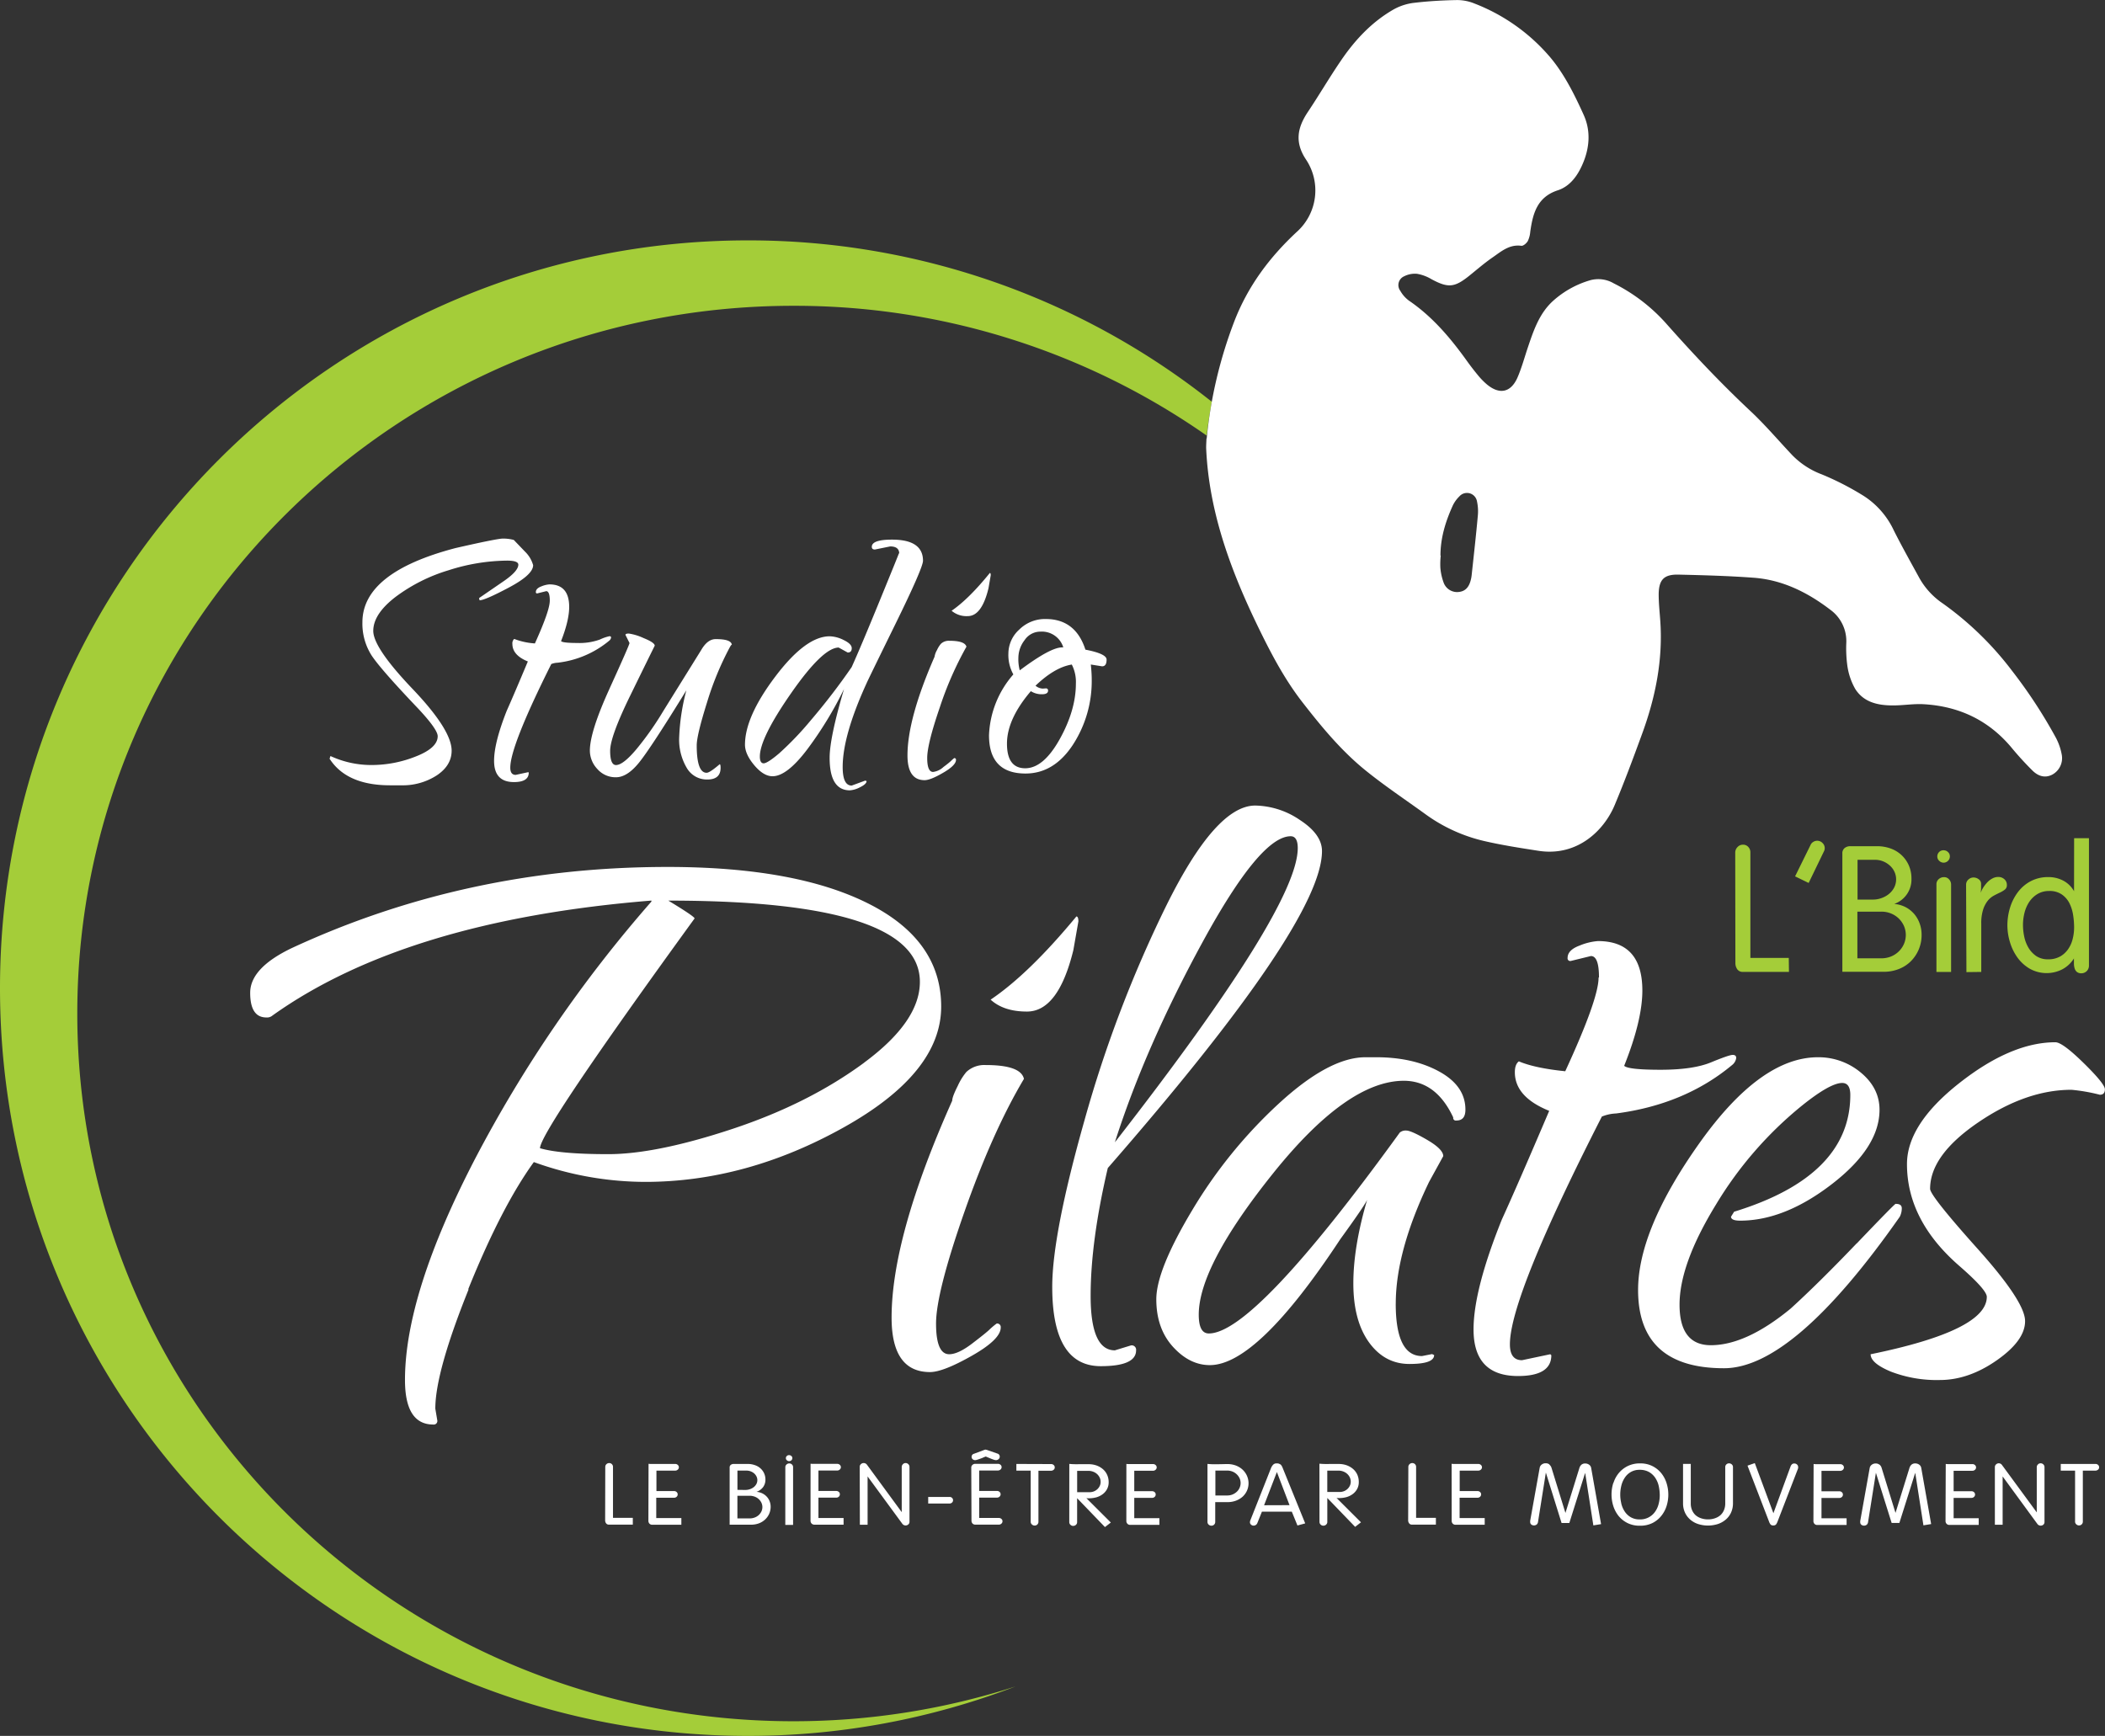
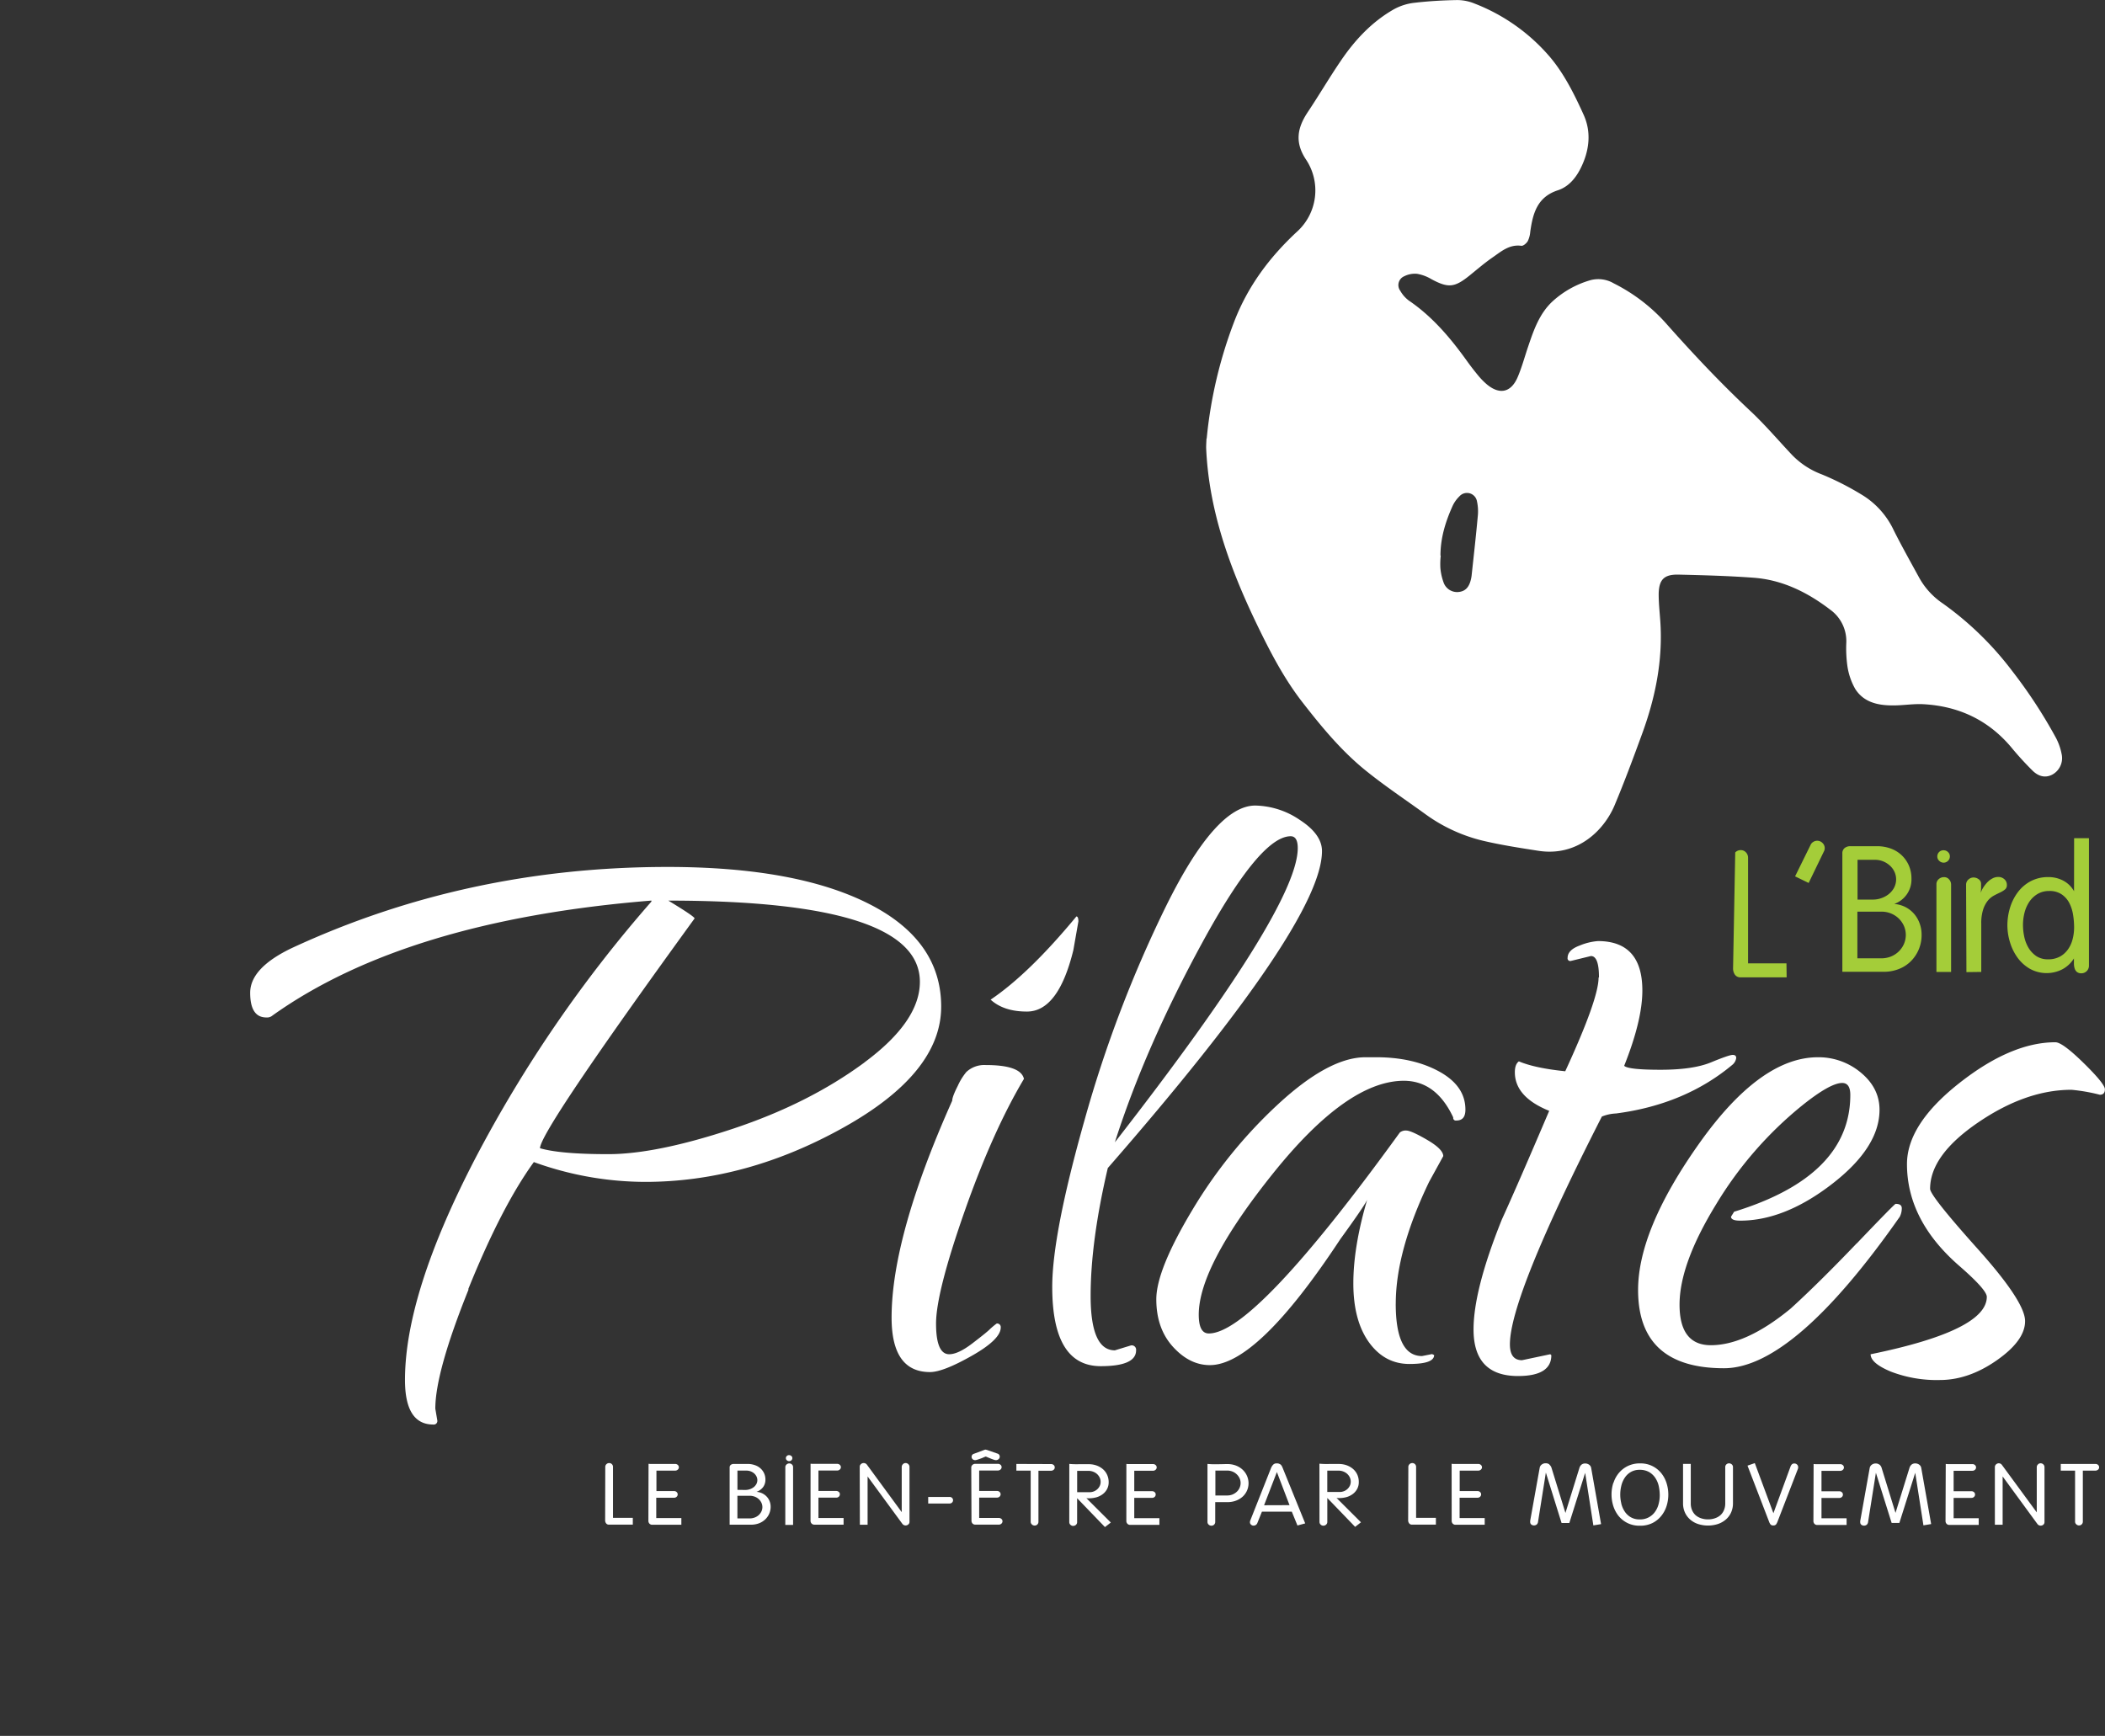
<svg xmlns="http://www.w3.org/2000/svg" viewBox="0 0 680.85 561.53">
  <rect x="0" y="0" width="680.85" height="561.53" fill="#333333" stroke="none" />
  <defs>
    <style>.cls-1{fill:#a4cd39;}.cls-2{fill:#fff;}</style>
  </defs>
  <g id="Layer_2" data-name="Layer 2">
    <g id="Layer_1-2" data-name="Layer 1">
-       <path class="cls-1" d="M461.54,221.18q4.24,7.95,7.88,16.25-3.14-8.67-6.9-17ZM392,130A240.77,240.77,0,0,0,241.88,77.76C108.3,77.76,0,186.06,0,319.65S108.3,561.53,241.88,561.53a241.43,241.43,0,0,0,86.61-16,234.08,234.08,0,0,1-71.88,11.26C128.69,556.81,25,454.31,25,327.86S128.69,98.92,256.61,98.92a232.3,232.3,0,0,1,133.71,42c.38-3.71,1-7.38,1.65-11" />
-       <path class="cls-1" d="M666.29,309.44a8,8,0,0,0,2.59-2.34,9.91,9.91,0,0,0,1.5-3.31,15.28,15.28,0,0,0,.48-3.83,26.09,26.09,0,0,0-.34-4.07,12.79,12.79,0,0,0-1.21-3.78,7.68,7.68,0,0,0-2.46-2.79,6.9,6.9,0,0,0-4.06-1.1,7.2,7.2,0,0,0-3.81,1,8.48,8.48,0,0,0-2.66,2.57,11.4,11.4,0,0,0-1.52,3.53,16.14,16.14,0,0,0-.48,3.87,18.75,18.75,0,0,0,.42,3.86,11.62,11.62,0,0,0,1.41,3.61,8.61,8.61,0,0,0,2.54,2.66,6.74,6.74,0,0,0,3.81,1,7.56,7.56,0,0,0,3.79-.9m4.57-38.27h4.8v41.32a2.43,2.43,0,0,1-2.38,2.37,2.25,2.25,0,0,1-1.58-.48,2.6,2.6,0,0,1-.7-1.19,5.82,5.82,0,0,1-.2-1.55v-1.58a9.91,9.91,0,0,1-3.78,3.53,11.18,11.18,0,0,1-10.44-.17,12.91,12.91,0,0,1-4-3.59,16.68,16.68,0,0,1-2.46-5,18.81,18.81,0,0,1-.84-5.48,19.53,19.53,0,0,1,.87-5.76,16.15,16.15,0,0,1,2.54-5,12.55,12.55,0,0,1,4.15-3.53,12,12,0,0,1,5.7-1.32,10.18,10.18,0,0,1,4.8,1.15,8.65,8.65,0,0,1,3.5,3.42Zm-34.94,15.07a2.19,2.19,0,0,1,.73-1.69,2.45,2.45,0,0,1,1.7-.68,2.79,2.79,0,0,1,1.63.56,1.79,1.79,0,0,1,.79,1.53c0,.49,0,1,0,1.44s-.08,1-.12,1.44a8,8,0,0,1,.85-1.75,10.53,10.53,0,0,1,1.3-1.67,6.33,6.33,0,0,1,1.64-1.24,3.9,3.9,0,0,1,1.86-.48,2.88,2.88,0,0,1,2,.73,2.41,2.41,0,0,1,.81,1.87,1.74,1.74,0,0,1-.62,1.46,7.48,7.48,0,0,1-1.52.94c-.6.28-1.27.61-2,1a6.58,6.58,0,0,0-2,1.64,9.08,9.08,0,0,0-1.52,2.85,14.31,14.31,0,0,0-.62,4.66V314.4l-4.8.06Zm-8.75-10.58a1.93,1.93,0,0,1,1.47-.59,2,2,0,0,1,1.41.56,1.85,1.85,0,0,1,.62,1.41,2,2,0,0,1-.59,1.44,2,2,0,0,1-2.85,0,1.84,1.84,0,0,1-.62-1.38,2,2,0,0,1,.56-1.44m-.84,10.47a2.17,2.17,0,0,1,.73-1.72,2.52,2.52,0,0,1,1.75-.65,2.07,2.07,0,0,1,1.61.73,2.44,2.44,0,0,1,.65,1.64V314.4h-4.74ZM608.55,310a8.34,8.34,0,0,0,3-.56,7.69,7.69,0,0,0,4.23-4,7.34,7.34,0,0,0,0-6,8,8,0,0,0-1.72-2.4,7.86,7.86,0,0,0-2.51-1.58,8.14,8.14,0,0,0-3-.56h-7.79V310Zm-2.71-19a8.11,8.11,0,0,0,2.71-.48,8,8,0,0,0,2.39-1.32,6.8,6.8,0,0,0,1.7-2.06,5.85,5.85,0,0,0,.08-5.2,6.21,6.21,0,0,0-1.52-2,7.33,7.33,0,0,0-2.17-1.33,6.94,6.94,0,0,0-2.57-.48h-5.65V291Zm-9.94-14.9a2.16,2.16,0,0,1,.74-1.78,2.9,2.9,0,0,1,1.86-.59h8.63a12.89,12.89,0,0,1,4.35.73,10.3,10.3,0,0,1,3.53,2.12,10.15,10.15,0,0,1,2.37,3.33,10.49,10.49,0,0,1,.87,4.32,8.37,8.37,0,0,1-5.58,8.18,9.61,9.61,0,0,1,3.61,1,9.36,9.36,0,0,1,2.79,2.17,9.86,9.86,0,0,1,1.81,3.08,10.5,10.5,0,0,1,.65,3.67A11.93,11.93,0,0,1,618,311a11.31,11.31,0,0,1-3.89,2.48,13.23,13.23,0,0,1-4.86.88H595.9Zm-15.29,7.39,5-10.15a2.17,2.17,0,0,1,.88-1,2.38,2.38,0,0,1,3,.36,2.28,2.28,0,0,1,.42,2.77L585,285.62Zm-19.36-7.73A2.55,2.55,0,0,1,562,274a2.36,2.36,0,0,1,1.78-.76,2.23,2.23,0,0,1,1.7.74,2.49,2.49,0,0,1,.67,1.75v34.14h12.42l.06,4.52-14.85,0a2.13,2.13,0,0,1-1.89-.87,3.51,3.51,0,0,1-.59-2Z" />
+       <path class="cls-1" d="M666.29,309.44a8,8,0,0,0,2.59-2.34,9.91,9.91,0,0,0,1.5-3.31,15.28,15.28,0,0,0,.48-3.83,26.09,26.09,0,0,0-.34-4.07,12.79,12.79,0,0,0-1.21-3.78,7.68,7.68,0,0,0-2.46-2.79,6.9,6.9,0,0,0-4.06-1.1,7.2,7.2,0,0,0-3.81,1,8.48,8.48,0,0,0-2.66,2.57,11.4,11.4,0,0,0-1.52,3.53,16.14,16.14,0,0,0-.48,3.87,18.75,18.75,0,0,0,.42,3.86,11.62,11.62,0,0,0,1.41,3.61,8.61,8.61,0,0,0,2.54,2.66,6.74,6.74,0,0,0,3.81,1,7.56,7.56,0,0,0,3.79-.9m4.57-38.27h4.8v41.32a2.43,2.43,0,0,1-2.38,2.37,2.25,2.25,0,0,1-1.58-.48,2.6,2.6,0,0,1-.7-1.19,5.82,5.82,0,0,1-.2-1.55v-1.58a9.91,9.91,0,0,1-3.78,3.53,11.18,11.18,0,0,1-10.44-.17,12.91,12.91,0,0,1-4-3.59,16.68,16.68,0,0,1-2.46-5,18.81,18.81,0,0,1-.84-5.48,19.53,19.53,0,0,1,.87-5.76,16.15,16.15,0,0,1,2.54-5,12.55,12.55,0,0,1,4.15-3.53,12,12,0,0,1,5.7-1.32,10.18,10.18,0,0,1,4.8,1.15,8.65,8.65,0,0,1,3.5,3.42Zm-34.94,15.07a2.19,2.19,0,0,1,.73-1.69,2.45,2.45,0,0,1,1.7-.68,2.79,2.79,0,0,1,1.63.56,1.79,1.79,0,0,1,.79,1.53c0,.49,0,1,0,1.44s-.08,1-.12,1.44a8,8,0,0,1,.85-1.75,10.53,10.53,0,0,1,1.3-1.67,6.33,6.33,0,0,1,1.64-1.24,3.9,3.9,0,0,1,1.86-.48,2.88,2.88,0,0,1,2,.73,2.41,2.41,0,0,1,.81,1.87,1.74,1.74,0,0,1-.62,1.46,7.48,7.48,0,0,1-1.52.94c-.6.28-1.27.61-2,1a6.58,6.58,0,0,0-2,1.64,9.08,9.08,0,0,0-1.52,2.85,14.31,14.31,0,0,0-.62,4.66V314.4l-4.8.06Zm-8.75-10.58a1.93,1.93,0,0,1,1.47-.59,2,2,0,0,1,1.41.56,1.85,1.85,0,0,1,.62,1.41,2,2,0,0,1-.59,1.44,2,2,0,0,1-2.85,0,1.84,1.84,0,0,1-.62-1.38,2,2,0,0,1,.56-1.44m-.84,10.47a2.17,2.17,0,0,1,.73-1.72,2.52,2.52,0,0,1,1.75-.65,2.07,2.07,0,0,1,1.61.73,2.44,2.44,0,0,1,.65,1.64V314.4h-4.74ZM608.55,310a8.34,8.34,0,0,0,3-.56,7.69,7.69,0,0,0,4.23-4,7.34,7.34,0,0,0,0-6,8,8,0,0,0-1.72-2.4,7.86,7.86,0,0,0-2.51-1.58,8.14,8.14,0,0,0-3-.56h-7.79V310Zm-2.71-19a8.11,8.11,0,0,0,2.71-.48,8,8,0,0,0,2.39-1.32,6.8,6.8,0,0,0,1.7-2.06,5.85,5.85,0,0,0,.08-5.2,6.21,6.21,0,0,0-1.52-2,7.33,7.33,0,0,0-2.17-1.33,6.94,6.94,0,0,0-2.57-.48h-5.65V291Zm-9.94-14.9a2.16,2.16,0,0,1,.74-1.78,2.9,2.9,0,0,1,1.86-.59h8.63a12.89,12.89,0,0,1,4.35.73,10.3,10.3,0,0,1,3.53,2.12,10.15,10.15,0,0,1,2.37,3.33,10.49,10.49,0,0,1,.87,4.32,8.37,8.37,0,0,1-5.58,8.18,9.61,9.61,0,0,1,3.61,1,9.36,9.36,0,0,1,2.79,2.17,9.86,9.86,0,0,1,1.81,3.08,10.5,10.5,0,0,1,.65,3.67A11.93,11.93,0,0,1,618,311a11.31,11.31,0,0,1-3.89,2.48,13.23,13.23,0,0,1-4.86.88H595.9Zm-15.29,7.39,5-10.15a2.17,2.17,0,0,1,.88-1,2.38,2.38,0,0,1,3,.36,2.28,2.28,0,0,1,.42,2.77L585,285.62Zm-19.36-7.73a2.36,2.36,0,0,1,1.78-.76,2.23,2.23,0,0,1,1.7.74,2.49,2.49,0,0,1,.67,1.75v34.14h12.42l.06,4.52-14.85,0a2.13,2.13,0,0,1-1.89-.87,3.51,3.51,0,0,1-.59-2Z" />
      <path class="cls-2" d="M677.78,473.56a1.2,1.2,0,0,1,.83.31,1,1,0,0,1,.34.78.94.94,0,0,1-.37.77,1.27,1.27,0,0,1-.83.3h-4.07v16.53a1.16,1.16,0,0,1-.35.84,1.18,1.18,0,0,1-.88.36,1.28,1.28,0,0,1-.9-.37,1.15,1.15,0,0,1-.38-.83V475.72h-4.63v-2.16Zm-32.55,1a1.14,1.14,0,0,1,.38-.85,1.27,1.27,0,0,1,.9-.36,1.24,1.24,0,0,1,1,.52l11.27,15.36,0-14.65a1.18,1.18,0,0,1,.36-.84,1.15,1.15,0,0,1,.86-.39,1.26,1.26,0,0,1,.92.37,1.21,1.21,0,0,1,.36.86v17.79a1.11,1.11,0,0,1-.36.83A1.33,1.33,0,0,1,659,493L647.74,477.6v15.63l-2.51,0Zm-15.89-1a4.48,4.48,0,0,0,.64.05h8a1.2,1.2,0,0,1,.81.31,1,1,0,0,1,0,1.53,1.2,1.2,0,0,1-.84.32h-6.06v6.61h5.74a1.24,1.24,0,0,1,.84.3,1,1,0,0,1,.35.76,1,1,0,0,1-.34.78,1.14,1.14,0,0,1-.82.32h-5.77v6.58H640v2.16h-9.4a1.21,1.21,0,0,1-1-.37,1.33,1.33,0,0,1-.33-.92Zm-21.43.21a2.22,2.22,0,0,1,.67,1l4.51,14.62,4.54-14.62a2.29,2.29,0,0,1,.66-1,1.78,1.78,0,0,1,1.18-.38,2.12,2.12,0,0,1,1.28.4,1.6,1.6,0,0,1,.67,1.08l3.2,18.14-2.5.41-2.65-17-5.13,16.22h-2.5l-5.09-16.22-2.54,16a1.38,1.38,0,0,1-.42.8,1.44,1.44,0,0,1-1.76,0,1,1,0,0,1-.35-.8,2.15,2.15,0,0,1,0-.41l3.06-17.12a1.68,1.68,0,0,1,.68-1.08,2,2,0,0,1,1.27-.4,1.84,1.84,0,0,1,1.19.38m-21.28-.21a4.6,4.6,0,0,0,.64.05h8a1.2,1.2,0,0,1,.81.31,1,1,0,0,1,0,1.53,1.2,1.2,0,0,1-.84.32h-6.06v6.61h5.74a1.24,1.24,0,0,1,.84.3,1,1,0,0,1,.35.76,1,1,0,0,1-.33.78,1.18,1.18,0,0,1-.83.32h-5.77v6.58h8.12v2.16h-9.4a1.21,1.21,0,0,1-1-.37,1.33,1.33,0,0,1-.33-.92Zm-13,15.92,5.56-15.16a1.8,1.8,0,0,1,.43-.66,1.09,1.09,0,0,1,.76-.27,1.28,1.28,0,0,1,.89.34,1.09,1.09,0,0,1,.36.81,1.55,1.55,0,0,1,0,.31,2.45,2.45,0,0,1-.08.29L574.9,492.3a3.51,3.51,0,0,1-.45.83,1.09,1.09,0,0,1-.89.32,1.07,1.07,0,0,1-.89-.32,2.92,2.92,0,0,1-.45-.83l-7-18.19,2.36-.82Zm-29.23-15.95h2.5v12.81a5.43,5.43,0,0,0,.41,2.13,4.72,4.72,0,0,0,1.13,1.63,5.21,5.21,0,0,0,1.76,1,6.71,6.71,0,0,0,2.29.37,6.57,6.57,0,0,0,2.26-.37,5.21,5.21,0,0,0,1.76-1,4.72,4.72,0,0,0,1.13-1.63,5.43,5.43,0,0,0,.41-2.13V474.57a1.19,1.19,0,0,1,.35-.85,1.22,1.22,0,0,1,.9-.35,1.29,1.29,0,0,1,.88.35,1.13,1.13,0,0,1,.37.85v11.69a7.13,7.13,0,0,1-.61,3,6.5,6.5,0,0,1-1.7,2.28,7.75,7.75,0,0,1-2.56,1.45,10.55,10.55,0,0,1-6.42,0,7.46,7.46,0,0,1-2.56-1.45,6.72,6.72,0,0,1-1.69-2.28,7.13,7.13,0,0,1-.61-3Zm-20,12.71a8,8,0,0,0,1.08,2.6,5.91,5.91,0,0,0,1.95,1.9,5.51,5.51,0,0,0,2.92.74,5.81,5.81,0,0,0,5-2.48,7.34,7.34,0,0,0,1.15-2.5,11.12,11.12,0,0,0,.37-2.81,14.1,14.1,0,0,0-.32-2.95,7.82,7.82,0,0,0-1.1-2.65,6.09,6.09,0,0,0-2-1.91,6,6,0,0,0-3.08-.74,5.51,5.51,0,0,0-2.92.74,5.81,5.81,0,0,0-1.95,1.9,8,8,0,0,0-1.08,2.58,12,12,0,0,0,0,5.58m-2.52-6.58a9.44,9.44,0,0,1,1.75-3.21,8.77,8.77,0,0,1,2.88-2.24,8.94,8.94,0,0,1,4-.85,8.66,8.66,0,0,1,3.94.86,8.77,8.77,0,0,1,2.86,2.27,9.85,9.85,0,0,1,1.73,3.23,12.32,12.32,0,0,1,0,7.47,9.78,9.78,0,0,1-1.75,3.22,8.62,8.62,0,0,1-2.86,2.27,8.83,8.83,0,0,1-4,.84,8.67,8.67,0,0,1-4-.86,8.79,8.79,0,0,1-2.87-2.26,10,10,0,0,1-1.73-3.23,12.45,12.45,0,0,1,0-7.51m-20.67-5.89a2.22,2.22,0,0,1,.67,1l4.51,14.62,4.54-14.62a2.29,2.29,0,0,1,.66-1,1.78,1.78,0,0,1,1.18-.38,2.12,2.12,0,0,1,1.28.4,1.6,1.6,0,0,1,.67,1.08l3.2,18.14-2.5.41-2.65-17-5.12,16.22h-2.51L500,476.35l-2.54,16a1.33,1.33,0,0,1-.42.8,1.44,1.44,0,0,1-1.76,0,1,1,0,0,1-.35-.8,2.15,2.15,0,0,1,0-.41L498,474.82a1.68,1.68,0,0,1,.68-1.08,2,2,0,0,1,1.27-.4,1.84,1.84,0,0,1,1.19.38m-31.62-.21a4.72,4.72,0,0,0,.64.05h8a1.25,1.25,0,0,1,.82.31,1,1,0,0,1,0,1.53,1.25,1.25,0,0,1-.85.32h-6v6.61h5.73a1.28,1.28,0,0,1,.85.3,1,1,0,0,1,.35.76,1,1,0,0,1-.34.78,1.16,1.16,0,0,1-.83.32H472.1v6.58h8.12v2.16h-9.4a1.2,1.2,0,0,1-.95-.37,1.33,1.33,0,0,1-.33-.92Zm-14,1a1.18,1.18,0,0,1,.37-.86,1.24,1.24,0,0,1,.91-.37,1.21,1.21,0,0,1,1.23,1.21V491h6.4l0,2.19-7.66,0a1.1,1.1,0,0,1-1-.43,1.56,1.56,0,0,1-.31-1Zm-22.21,8.12a3.8,3.8,0,0,0,1.38-.26,3.49,3.49,0,0,0,1.91-1.76,3.07,3.07,0,0,0,.29-1.32,3.25,3.25,0,0,0-.32-1.42,3.65,3.65,0,0,0-.86-1.13,3.92,3.92,0,0,0-1.27-.75,4.29,4.29,0,0,0-1.51-.27H429.3v6.91Zm-6.55-9.15a27.33,27.33,0,0,0,3.13.09c1,0,2.08,0,3.13,0a7.58,7.58,0,0,1,2.55.42,6.67,6.67,0,0,1,2.05,1.18A5.31,5.31,0,0,1,439,477a5.64,5.64,0,0,1,.49,2.39,4.64,4.64,0,0,1-.52,2.25,5,5,0,0,1-1.4,1.63,6.23,6.23,0,0,1-2,1,8.93,8.93,0,0,1-2.44.33h-.41a1.78,1.78,0,0,1-.44-.06l7.92,7.9-1.89,1.47-9-9.34v7.79a1.11,1.11,0,0,1-.38.82,1.25,1.25,0,0,1-.87.35,1.22,1.22,0,0,1-.92-.37,1.18,1.18,0,0,1-.36-.86Zm-9.67,13.41L413,476.18l-4.14,10.74Zm-2.92-13.2a3.19,3.19,0,0,1,.68,1.1l7.31,18-2.51.68L417.83,489h-9.67l-1.48,3.69a1.29,1.29,0,0,1-.47.59,1.21,1.21,0,0,1-.72.23,1.17,1.17,0,0,1-.86-.33,1,1,0,0,1-.34-.79,1.65,1.65,0,0,1,.15-.65l6.69-16.91a3.5,3.5,0,0,1,.64-1,1.47,1.47,0,0,1,1.14-.45,1.82,1.82,0,0,1,1.27.38m-17.22,10a4.45,4.45,0,0,0,1.66-.31,4.66,4.66,0,0,0,1.38-.86,3.84,3.84,0,0,0,.93-1.29,3.76,3.76,0,0,0,.34-1.55,3.7,3.7,0,0,0-.35-1.59,4.29,4.29,0,0,0-.94-1.28,4.15,4.15,0,0,0-1.36-.86,4.54,4.54,0,0,0-1.69-.32h-3.82v8.06Zm-6.41-10.21a24.85,24.85,0,0,0,3.23.1c1.09,0,2.17-.05,3.23-.05a7.72,7.72,0,0,1,2.33.34,6.79,6.79,0,0,1,2,1,6.14,6.14,0,0,1,1.49,1.56,6,6,0,0,1,.87,2.06,5.87,5.87,0,0,1-1.85,5.65,6.83,6.83,0,0,1-2.15,1.25,7.67,7.67,0,0,1-2.64.45h-4v6.42a1.2,1.2,0,0,1-1.23,1.2,1.24,1.24,0,0,1-.9-.35,1.14,1.14,0,0,1-.38-.85Zm-26.23,0a4.6,4.6,0,0,0,.64.05h8a1.2,1.2,0,0,1,.81.31,1,1,0,0,1,0,1.53,1.2,1.2,0,0,1-.84.32h-6.06v6.61h5.74a1.24,1.24,0,0,1,.84.3.93.93,0,0,1,.35.76,1,1,0,0,1-.33.78,1.18,1.18,0,0,1-.83.32h-5.77v6.58H375v2.16h-9.41a1.18,1.18,0,0,1-.94-.37,1.29,1.29,0,0,1-.34-.92Zm-11.91,9.15a3.81,3.81,0,0,0,1.39-.26,3.74,3.74,0,0,0,1.13-.71,3.48,3.48,0,0,0,.77-1.05,2.93,2.93,0,0,0,.29-1.32,3.11,3.11,0,0,0-.32-1.42,3.78,3.78,0,0,0-.85-1.13,4,4,0,0,0-1.27-.75,4.33,4.33,0,0,0-1.51-.27H348.4v6.91Zm-6.55-9.15a27.33,27.33,0,0,0,3.13.09c1,0,2.08,0,3.13,0a7.58,7.58,0,0,1,2.55.42,6.55,6.55,0,0,1,2.05,1.18,5.31,5.31,0,0,1,1.37,1.83,5.65,5.65,0,0,1,.5,2.39,4.65,4.65,0,0,1-.53,2.25,4.89,4.89,0,0,1-1.4,1.63,6.28,6.28,0,0,1-2,1,9,9,0,0,1-2.45.33h-.41a1.71,1.71,0,0,1-.43-.06l7.92,7.9-1.9,1.47-9-9.34v7.79a1.11,1.11,0,0,1-.38.82,1.29,1.29,0,0,1-.88.35,1.21,1.21,0,0,1-.91-.37,1.15,1.15,0,0,1-.37-.86Zm-5.88.05a1.2,1.2,0,0,1,.83.31,1,1,0,0,1,.34.78.94.94,0,0,1-.37.77,1.27,1.27,0,0,1-.83.3h-4.07v16.53a1.16,1.16,0,0,1-.35.84,1.18,1.18,0,0,1-.88.36,1.28,1.28,0,0,1-.9-.37,1.15,1.15,0,0,1-.38-.83V475.72h-4.63v-2.16ZM319.15,469l.34.12,3.14,1.09a1,1,0,0,1,.73,1,1,1,0,0,1-.37.79,1.21,1.21,0,0,1-.85.33,2.42,2.42,0,0,1-.72-.15c-.3-.1-.61-.21-.93-.34l-.93-.38-.71-.3a6.29,6.29,0,0,0-.72.28c-.3.14-.62.27-1,.4s-.66.24-1,.34a2.6,2.6,0,0,1-.73.15,1.15,1.15,0,0,1-.8-.3,1,1,0,0,1-.34-.76,1,1,0,0,1,.76-1l3.09-1.15.32-.12a.77.77,0,0,1,.32-.07.89.89,0,0,1,.33.07m-4.93,5.75a1.1,1.1,0,0,1,.38-.87,1.29,1.29,0,0,1,.93-.36h7.33a1.23,1.23,0,0,1,.82.31,1,1,0,0,1,0,1.53,1.23,1.23,0,0,1-.85.32h-6.05v6.61h5.73a1.26,1.26,0,0,1,.85.3,1,1,0,0,1,.35.76,1,1,0,0,1-.34.78,1.16,1.16,0,0,1-.83.32h-5.76v6.58h6.35a1.24,1.24,0,0,1,.84.31,1,1,0,0,1,.35.78,1,1,0,0,1-.35.75,1.17,1.17,0,0,1-.81.32H315.5a1.2,1.2,0,0,1-.95-.37,1.33,1.33,0,0,1-.33-.92Zm-7,9.48a1.09,1.09,0,0,1,.79.31,1.05,1.05,0,0,1,0,1.51,1.14,1.14,0,0,1-.79.31h-6.93l0-2.13Zm-29.08-9.75a1.11,1.11,0,0,1,.38-.85,1.31,1.31,0,0,1,1.95.16l11.26,15.36,0-14.65a1.2,1.2,0,0,1,.37-.84,1.14,1.14,0,0,1,.86-.39,1.24,1.24,0,0,1,.91.37,1.18,1.18,0,0,1,.37.86v17.79a1.09,1.09,0,0,1-.37.83,1.32,1.32,0,0,1-1.93-.18L280.62,477.6v15.63l-2.5,0Zm-15.9-1a4.6,4.6,0,0,0,.64.05h8a1.2,1.2,0,0,1,.81.31,1,1,0,0,1,0,1.53,1.2,1.2,0,0,1-.84.32h-6.06v6.61h5.74a1.24,1.24,0,0,1,.84.3.93.93,0,0,1,.35.76,1,1,0,0,1-.33.78,1.16,1.16,0,0,1-.83.32h-5.77v6.58h8.13v2.16h-9.41a1.19,1.19,0,0,1-.94-.37,1.29,1.29,0,0,1-.34-.92ZM254.48,471a1,1,0,0,1,.75-.29,1.09,1.09,0,0,1,.73.28.84.84,0,0,1,.32.68.94.94,0,0,1-.3.7,1.06,1.06,0,0,1-.75.28,1,1,0,0,1-.72-.28.86.86,0,0,1-.32-.67.91.91,0,0,1,.29-.7m-.47,3.59a1.12,1.12,0,0,1,.38-.84,1.25,1.25,0,0,1,.9-.36,1.19,1.19,0,0,1,.88.36,1.16,1.16,0,0,1,.35.84v18.69H254Zm-11.5,16.59a4.58,4.58,0,0,0,1.56-.28,4,4,0,0,0,1.29-.76,3.87,3.87,0,0,0,.89-1.16,3.33,3.33,0,0,0,0-2.93,3.88,3.88,0,0,0-2.18-1.92,4.58,4.58,0,0,0-1.56-.28h-4v7.33Zm-1.4-9.21a4.51,4.51,0,0,0,1.4-.23,4.4,4.4,0,0,0,1.24-.64,3.33,3.33,0,0,0,.87-1,2.63,2.63,0,0,0,.34-1.3,2.67,2.67,0,0,0-.29-1.22,3.34,3.34,0,0,0-.79-1,4,4,0,0,0-1.12-.64,3.91,3.91,0,0,0-1.33-.23h-2.91v6.23ZM236,474.71a1,1,0,0,1,.38-.86,1.54,1.54,0,0,1,1-.29h4.45a6.89,6.89,0,0,1,2.25.36,5.19,5.19,0,0,1,1.81,1,4.87,4.87,0,0,1,1.23,1.61,4.81,4.81,0,0,1,.45,2.09,4,4,0,0,1-.74,2.42,4.49,4.49,0,0,1-2.14,1.54,5.32,5.32,0,0,1,1.86.49,5,5,0,0,1,1.44,1.06,4.53,4.53,0,0,1,.93,1.48,4.7,4.7,0,0,1,.34,1.78,5.5,5.5,0,0,1-.5,2.35,5.7,5.7,0,0,1-1.34,1.84,6,6,0,0,1-2,1.21,7.29,7.29,0,0,1-2.5.42H236Zm-26.23-1.2a4.6,4.6,0,0,0,.64.05h8a1.2,1.2,0,0,1,.81.31,1,1,0,0,1,0,1.53,1.2,1.2,0,0,1-.84.32h-6.06v6.61H218a1.24,1.24,0,0,1,.84.3,1,1,0,0,1,.35.76,1,1,0,0,1-.33.78,1.18,1.18,0,0,1-.83.32h-5.77v6.58h8.12v2.16H211a1.21,1.21,0,0,1-.95-.37,1.33,1.33,0,0,1-.33-.92Zm-14,1a1.21,1.21,0,0,1,.36-.86,1.26,1.26,0,0,1,.92-.37,1.15,1.15,0,0,1,.87.36,1.19,1.19,0,0,1,.35.85V491h6.41l0,2.19-7.65,0a1.12,1.12,0,0,1-1-.43,1.62,1.62,0,0,1-.3-1Z" />
-       <path class="cls-2" d="M346.68,215a12.35,12.35,0,0,1,1.31,6.12q0,8.6-5.24,18t-11.15,9.4q-5.89,0-5.9-7.94t7.72-17a6.52,6.52,0,0,0,3.57,1c1.32,0,2-.39,2-1.17a.65.65,0,0,0-.73-.73l-1,.07a3.93,3.93,0,0,1-2.33-.94q6.27-6,11.8-6.85m-2.77-5.54h-.43q-3.8,0-13.7,7.43a14.24,14.24,0,0,1-.44-4.15,9.41,9.41,0,0,1,2-5.61,6.14,6.14,0,0,1,5.1-2.77,7.26,7.26,0,0,1,7.43,5.1m14,3.94q0-1.89-6.85-3.21-3.19-9.9-12.82-9.91a11.81,11.81,0,0,0-8.59,3.43,10.49,10.49,0,0,0-3.5,7.65,12.92,12.92,0,0,0,1.6,6.84,31.66,31.66,0,0,0-7.87,19.67q0,12.39,11.81,12.39,9.18,0,15.29-9.25a37.8,37.8,0,0,0,6.12-21.35c0-1.16-.09-2.72-.29-4.66l3.64.58c1,0,1.46-.73,1.46-2.18m-45.31-4.08q-.43-2-5.54-2a3.71,3.71,0,0,0-2.76,1,8.6,8.6,0,0,0-1.24,2,6.25,6.25,0,0,0-.8,2.18q-8.75,20-8.75,31.91,0,8,5.54,8,1.89,0,6-2.4c2.77-1.6,4.15-3,4.15-4.15a.52.52,0,0,0-.58-.59,10.46,10.46,0,0,0-1,.88c-.29.29-1.12,1-2.48,2a6,6,0,0,1-3.35,1.6c-1.26,0-1.9-1.51-1.9-4.52s1.36-8.47,4.08-16.39a110.44,110.44,0,0,1,8.6-19.59m-4.81-11.66a7.42,7.42,0,0,0,5.25,1.75q4.52,0,6.7-9l.73-4.23c0-.48-.1-.73-.29-.73q-6.85,8.46-12.39,12.24m-17-18.65q0,.15-6.2,15.3t-9.1,21.56A209.67,209.67,0,0,1,262.25,233,101.84,101.84,0,0,1,252,243.71c-2.53,2.14-4.2,3.21-5,3.21s-1.23-.73-1.23-2.19q0-6,10.19-20.61t15.3-14.65l2.92,1.61c.87,0,1.31-.46,1.31-1.39s-.85-1.79-2.55-2.62a10.63,10.63,0,0,0-4.59-1.24q-7.73,0-17.56,13t-9.83,22.07q0,3.06,3,6.63t5.91,3.57q4.65,0,11.21-8.67A120.33,120.33,0,0,0,273,222.88q-4.66,15.74-4.66,22.29,0,10.49,6.56,10.49a8.35,8.35,0,0,0,3.27-1c1.41-.68,2.12-1.36,2.12-2l-.44-.15-4.37,1.61c-1.95,0-2.92-2-2.92-6q0-10.19,7.73-27.1.28-.72,9.25-19t9-20.62q0-6.84-10-6.84c-4.38,0-6.56.77-6.56,2.33q0,.87,1,.87l4.95-1c1.94,0,2.92.78,2.92,2.33M197.2,222.66q-6.42,14.06-6.41,20.18a8.69,8.69,0,0,0,2.4,5.9,7.79,7.79,0,0,0,6.05,2.69q3.64,0,7.5-4.8T222,223.31a68.74,68.74,0,0,0-2.33,15.38,17.89,17.89,0,0,0,2.4,9.61,7.51,7.51,0,0,0,6.7,3.86q4.31,0,4.3-3.79c0-.77-.1-1.16-.29-1.16-2.14,1.84-3.55,2.77-4.23,2.77q-3.2,0-3.2-8.89,0-3.21,3.28-13.7A98.27,98.27,0,0,1,236,209.47c.48-.87.72-1.11.72-.73,0-1.35-1.74-2-5.24-2q-2.62,0-4.66,3.5L214.54,230a99.57,99.57,0,0,1-8.6,12.24c-2.91,3.49-5.15,5.24-6.7,5.24q-1.89,0-1.89-4.59t6.48-17.85q6.48-13.25,7.94-16.17c0-.68-1.22-1.5-3.64-2.48a17.54,17.54,0,0,0-4.74-1.45c-.73,0-1.09.14-1.09.43l1.31,2.63q0,.58-6.41,14.64m-19.38-28.27q0,3.13-4.81,13.77a22.74,22.74,0,0,1-6.7-1.46,1.91,1.91,0,0,0-.58,1.61q0,3.65,5,5.68-4.52,10.78-6.85,16-4.08,10.33-4.07,16.17,0,6.84,6.41,6.85,4.8,0,4.8-3.06l-.14-.15-4.08.88c-1.17,0-1.75-.78-1.75-2.34q0-7,13.26-33.51a6,6,0,0,1,2-.43,31.69,31.69,0,0,0,16.75-7.14,1.62,1.62,0,0,0,.59-1c0-.29-.17-.44-.51-.44a14.22,14.22,0,0,0-3.14,1.09,19.37,19.37,0,0,1-7.28,1.1c-3.11,0-4.86-.2-5.25-.59,1.75-4.46,2.63-8.16,2.63-11.07q0-7.29-6.41-7.29a8.34,8.34,0,0,0-2.63.66c-1.16.44-1.74,1.05-1.74,1.82a.38.38,0,0,0,.43.44l2.92-.73c.77,0,1.16,1.05,1.16,3.13m-15.44-6-7.43,5.1.15.72q1.74,0,9.54-4.15t7.79-7.21a9.83,9.83,0,0,0-2.62-4.37l-3.64-3.79a13.36,13.36,0,0,0-3.5-.44q-1.89,0-15.3,3.06-30.15,7.88-30.16,24a19.13,19.13,0,0,0,3,10.79q3,4.52,15.08,17.19,6.27,6.71,6.27,8.89,0,3.78-7.07,6.55a38.61,38.61,0,0,1-14.21,2.77,31.39,31.39,0,0,1-13.4-2.91l-.29.87q5.53,8.59,19.52,8.6h3.64a20.23,20.23,0,0,0,11.51-3.21q4.81-3.21,4.81-8,0-6.71-12.67-20t-12.68-18.73q0-5.46,7.21-11a55,55,0,0,1,17.27-8.66A63.34,63.34,0,0,1,164,181.35c2.43,0,3.65.44,3.65,1.31q0,2.19-5.25,5.69" />
      <path class="cls-2" d="M664.83,337.15q-14.37,0-31.2,13.29T616.8,376.56q0,18.26,17,33,8.82,7.69,8.82,9.94,0,10.89-37.58,18.58,0,2.88,6.54,5.61a41.27,41.27,0,0,0,15.85,2.72q9.32,0,18.46-6.41T655,427.34q0-6.25-15.36-23.39t-15.36-19.39q0-10.87,15.53-21.46t30.22-10.57a58,58,0,0,1,9.15,1.6c1.09,0,1.64-.59,1.64-1.76s-2.29-4-6.87-8.49-7.62-6.73-9.15-6.73m-64.21,65q-12.25,12.81-21.4,21.14-14.38,11.85-25.82,11.86-10.14,0-10.13-13.14T555,389.69a122.47,122.47,0,0,1,27.78-32q9.15-7.36,13.07-7.37c1.74,0,2.62,1.29,2.62,3.85q0,26.26-37.58,37.8l-1,1.61c0,.85,1,1.28,2.94,1.28q14.37,0,29.73-11.86t15.36-24q0-7-6-12A21.28,21.28,0,0,0,588,342q-18.63,0-38.4,27.88t-19.77,47.41q0,25.31,27.78,25.31,22.54,0,56.86-49a6,6,0,0,0,.65-2.73c0-1-.65-1.44-2-1.44q-.33,0-12.58,12.82m-83.49-86q0,6.9-10.78,30.28-9.81-1-15-3.2c-.87.64-1.3,1.81-1.3,3.52q0,8,11.11,12.49Q491,383,485.76,394.5q-9.15,22.74-9.15,35.56,0,15.06,14.38,15.06,10.78,0,10.78-6.73l-.33-.32L492.29,440q-3.92,0-3.92-5.13,0-15.37,29.74-73.68a13.56,13.56,0,0,1,4.58-1q22.21-2.89,37.58-15.7a3.51,3.51,0,0,0,1.3-2.25q0-1-1.14-1c-.77,0-3.1.8-7,2.41s-9.37,2.4-16.34,2.4-10.89-.43-11.76-1.28q5.88-14.73,5.88-24.35,0-16-14.38-16a19.18,19.18,0,0,0-5.88,1.44q-3.92,1.44-3.92,4a.86.86,0,0,0,1,1l6.54-1.6q2.61,0,2.61,6.88M451.45,421.73q0-17,10.78-39.41l4.58-8.33c0-1.49-1.75-3.25-5.23-5.28s-5.72-3-6.7-3a3,3,0,0,0-2.12.64q-47.06,65-61.77,65c-2.18,0-3.26-2-3.26-6.09q0-15.69,24-45.65t42.31-30q10.45,0,16,11.86a.85.85,0,0,0,1,1c2,0,2.94-1.17,2.94-3.53q0-7.68-8.5-12.33T444.91,342h-3.26q-11.77,0-28.11,15.06a154.39,154.39,0,0,0-27.94,34.44Q374,410.85,374,420.29t5.39,15.38q5.4,5.93,11.93,5.92,15.36,0,42.16-40.69,8.82-12.16,8.82-13.13-4.57,15.38-4.57,27.39t5.06,19.06q5.07,7,13.07,7t8-2.88l-.66-.32-3.26.64q-8.51,0-8.5-17M360.6,369.51q9.81-30.76,28.43-64.88t28.43-34.12c1.52,0,2.29,1.28,2.29,3.84q0,19.23-59.15,95.16m-7.84,49.66q0-17.62,5.55-41.33,69.29-79.45,69.28-102.53,0-5.43-7.19-10.09A26.37,26.37,0,0,0,406,260.58q-12.75,0-28.76,32.36A402.63,402.63,0,0,0,350.8,362.3q-10.47,37-10.46,54,0,25.64,15.69,25.63,11.43,0,11.43-5.12a1.42,1.42,0,0,0-1.63-1.6l-5.23,1.6q-7.85,0-7.84-17.62M331.19,349q-1-4.49-12.41-4.48a8.49,8.49,0,0,0-6.21,2.24,19.52,19.52,0,0,0-2.78,4.49q-1.8,3.53-1.8,4.8-19.61,43.9-19.61,70.16,0,17.63,12.42,17.63,4.24,0,13.56-5.29t9.32-9.13a1.15,1.15,0,0,0-1.31-1.28,22.05,22.05,0,0,0-2.29,1.92q-1,1-5.55,4.48c-3.06,2.35-5.56,3.53-7.52,3.53-2.83,0-4.25-3.32-4.25-9.93s3.05-18.64,9.15-36.05,12.53-31.76,19.28-43.09m-10.78-25.63q4.24,3.86,11.76,3.85,10.13,0,15-19.87l1.63-9.29c0-1.06-.22-1.6-.65-1.6Q332.82,315,320.41,323.37m-40.85,20.35q-18,13.29-42.65,21.46t-40.19,8.17q-15.53,0-22.06-1.92,0-5.44,50-74.33,0-.63-8.5-5.77,81.38,0,81.37,26.28,0,12.81-18,26.11m-128.1,73.36q10.78-26.74,21.24-41.17a106.21,106.21,0,0,0,36,6.41q32.67,0,64.21-17.62t31.54-39.09q0-21.45-23.53-33.31t-65-11.86q-65,0-121.57,26.27-13.39,6.42-13.4,14.42t5.23,8a2.69,2.69,0,0,0,2-.64q43.14-30.76,122.55-37.17v.32a424.61,424.61,0,0,0-57,83.14q-22.71,43.74-22.71,71.61,0,14.42,9.15,14.42a1.15,1.15,0,0,0,1.31-1.29l-.65-3.84q0-11.85,10.78-38.61" />
      <path class="cls-2" d="M466,179.73a24.75,24.75,0,0,0-.12,4,18.23,18.23,0,0,0,1.13,4.93,4.64,4.64,0,0,0,5,2.81c2.23-.31,3.21-1.88,3.71-3.87a10.41,10.41,0,0,0,.27-1.46c.69-6.42,1.42-12.84,2-19.27a15,15,0,0,0-.26-4.64,3.28,3.28,0,0,0-5.72-1.64,10.34,10.34,0,0,0-2.1,2.91c-2.34,5.14-4,10.47-4,16.2M390.3,141.85a144.47,144.47,0,0,1,9-38.08c4.42-11.33,11.36-20.58,20.12-28.74a18,18,0,0,0,3-23.42c-3.71-5.57-2.8-10.29.57-15.35,3.63-5.43,6.93-11.08,10.61-16.48C438.18,13,443.68,7.08,450.85,3a17.84,17.84,0,0,1,6.66-2.1c4.58-.54,9.21-.8,13.83-.88a14.85,14.85,0,0,1,5.6,1.13,61,61,0,0,1,24.48,17.4c4.54,5.4,7.82,12,10.78,18.54,2.62,5.72,1.86,11.85-1.05,17.54-1.61,3.16-3.95,5.84-7.26,6.92-6.71,2.18-8.11,7.52-8.94,13.44a8.43,8.43,0,0,1-.8,3c-.41.71-1.45,1.61-2.09,1.52-4-.54-6.69,2-9.55,3.94-2.5,1.75-4.82,3.76-7.2,5.68-4.88,3.93-6.91,4.09-12.37,1.15a13.52,13.52,0,0,0-4.55-1.7,7.72,7.72,0,0,0-4.24.8,3.1,3.1,0,0,0-1.23,4.7,10.09,10.09,0,0,0,2.78,3.16c7.66,5.22,13.5,12.16,18.83,19.6q1.68,2.34,3.52,4.56a22.73,22.73,0,0,0,2.82,2.9c4.14,3.48,7.85,2.71,10-2.28,1.34-3.13,2.23-6.45,3.32-9.68,1.85-5.48,3.71-11,8.13-15a30.77,30.77,0,0,1,12-6.68,9.87,9.87,0,0,1,7.64,1,56.77,56.77,0,0,1,16.73,12.74c8.78,9.92,17.83,19.53,27.5,28.59,4.77,4.47,9,9.48,13.51,14.25a26.11,26.11,0,0,0,9.54,6.21,91.94,91.94,0,0,1,13.61,7,26.67,26.67,0,0,1,9.69,11.13c2.62,5.21,5.48,10.3,8.28,15.42a24.23,24.23,0,0,0,7.6,8.23,103,103,0,0,1,22.38,21.78A160.08,160.08,0,0,1,665,238.71a19,19,0,0,1,1.86,5.4,6.06,6.06,0,0,1-3.11,6.49c-2.4,1.22-4.56.39-6.27-1.25a100.72,100.72,0,0,1-6.9-7.55c-7.42-8.86-17-13.35-28.4-14-3.32-.19-6.68.42-10,.39-4.78,0-9.4-1-12.14-5.37a21.2,21.2,0,0,1-2.51-7.36,41.55,41.55,0,0,1-.35-7.66A12.54,12.54,0,0,0,592,197.24c-7.37-5.64-15.49-9.68-24.87-10.36-8-.59-16.06-.81-24.1-1-4.77-.13-6.48,1.55-6.54,6.35,0,2.84.31,5.68.51,8.51.92,12.82-1.6,25.09-6,37-2.78,7.61-5.61,15.22-8.74,22.69-3.41,8.15-12,16.71-24.58,14.8-6-.93-12.09-1.87-18-3.26A52.4,52.4,0,0,1,461,263.34c-6.51-4.71-13.21-9.17-19.44-14.22-7.8-6.34-14.17-14.07-20.33-22s-10.72-16.88-15-25.77c-8.52-17.81-15.26-36.37-16.11-56.48,0-1,.07-2,.11-3" />
    </g>
  </g>
</svg>